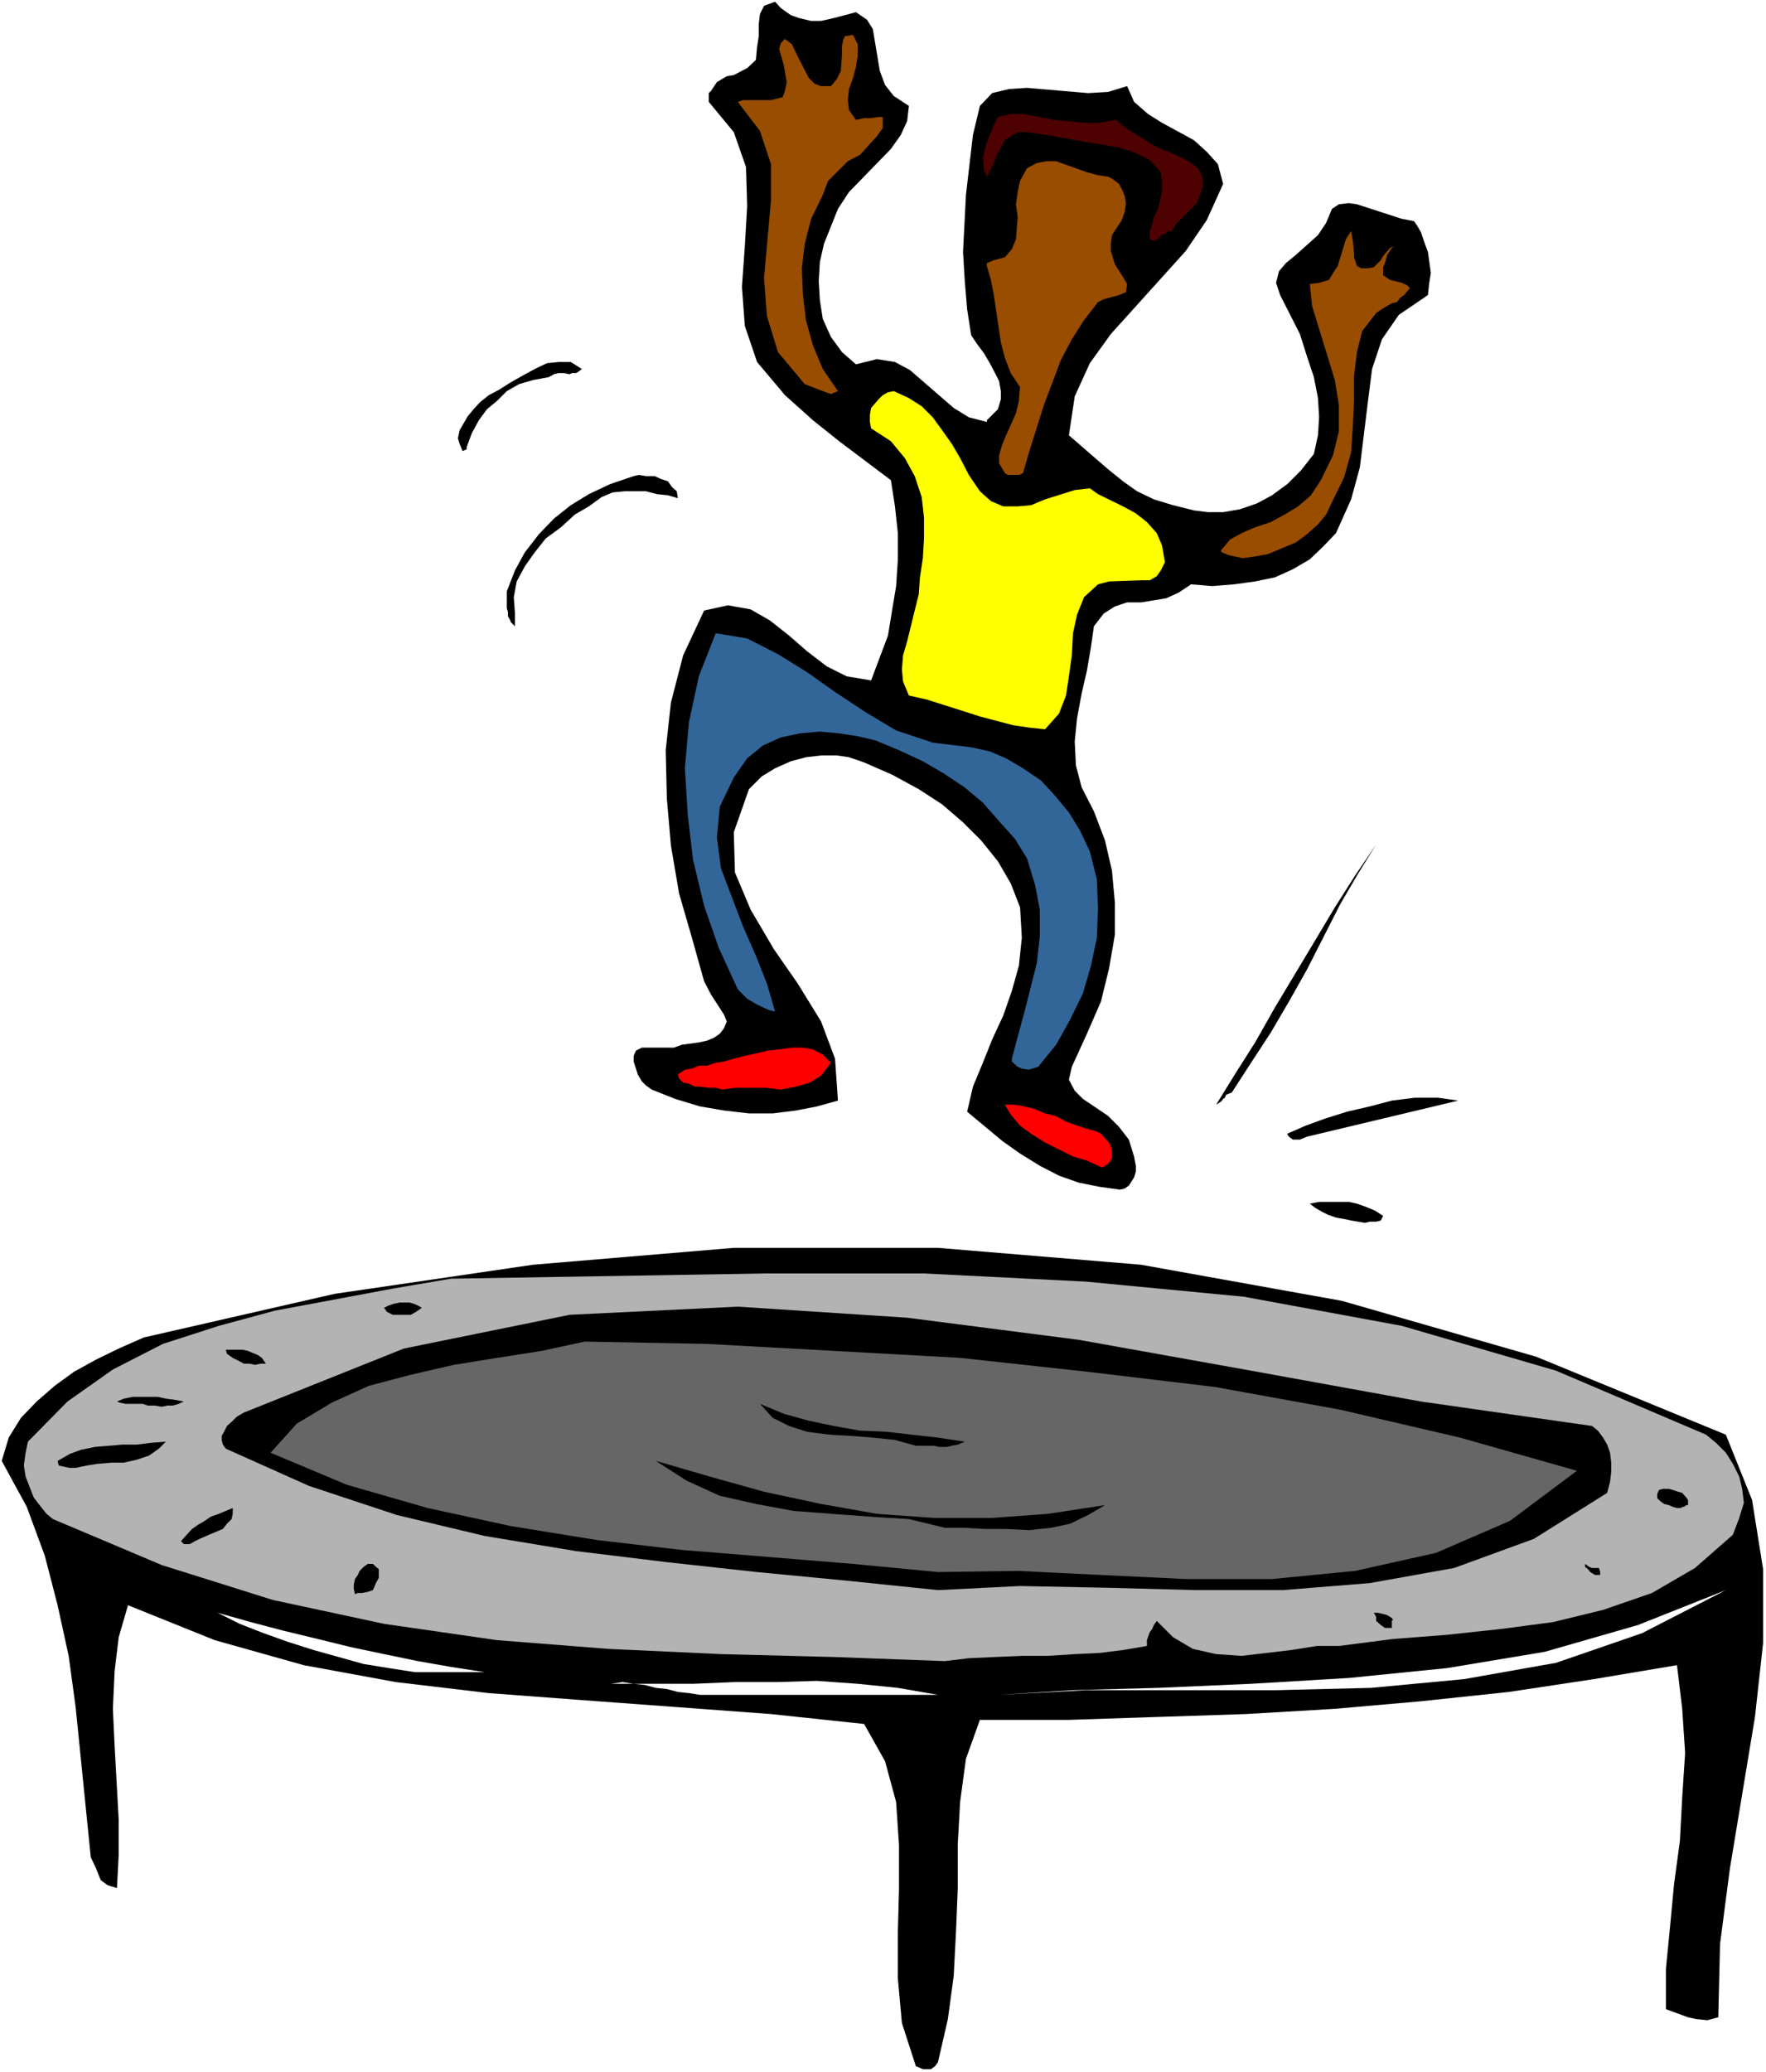
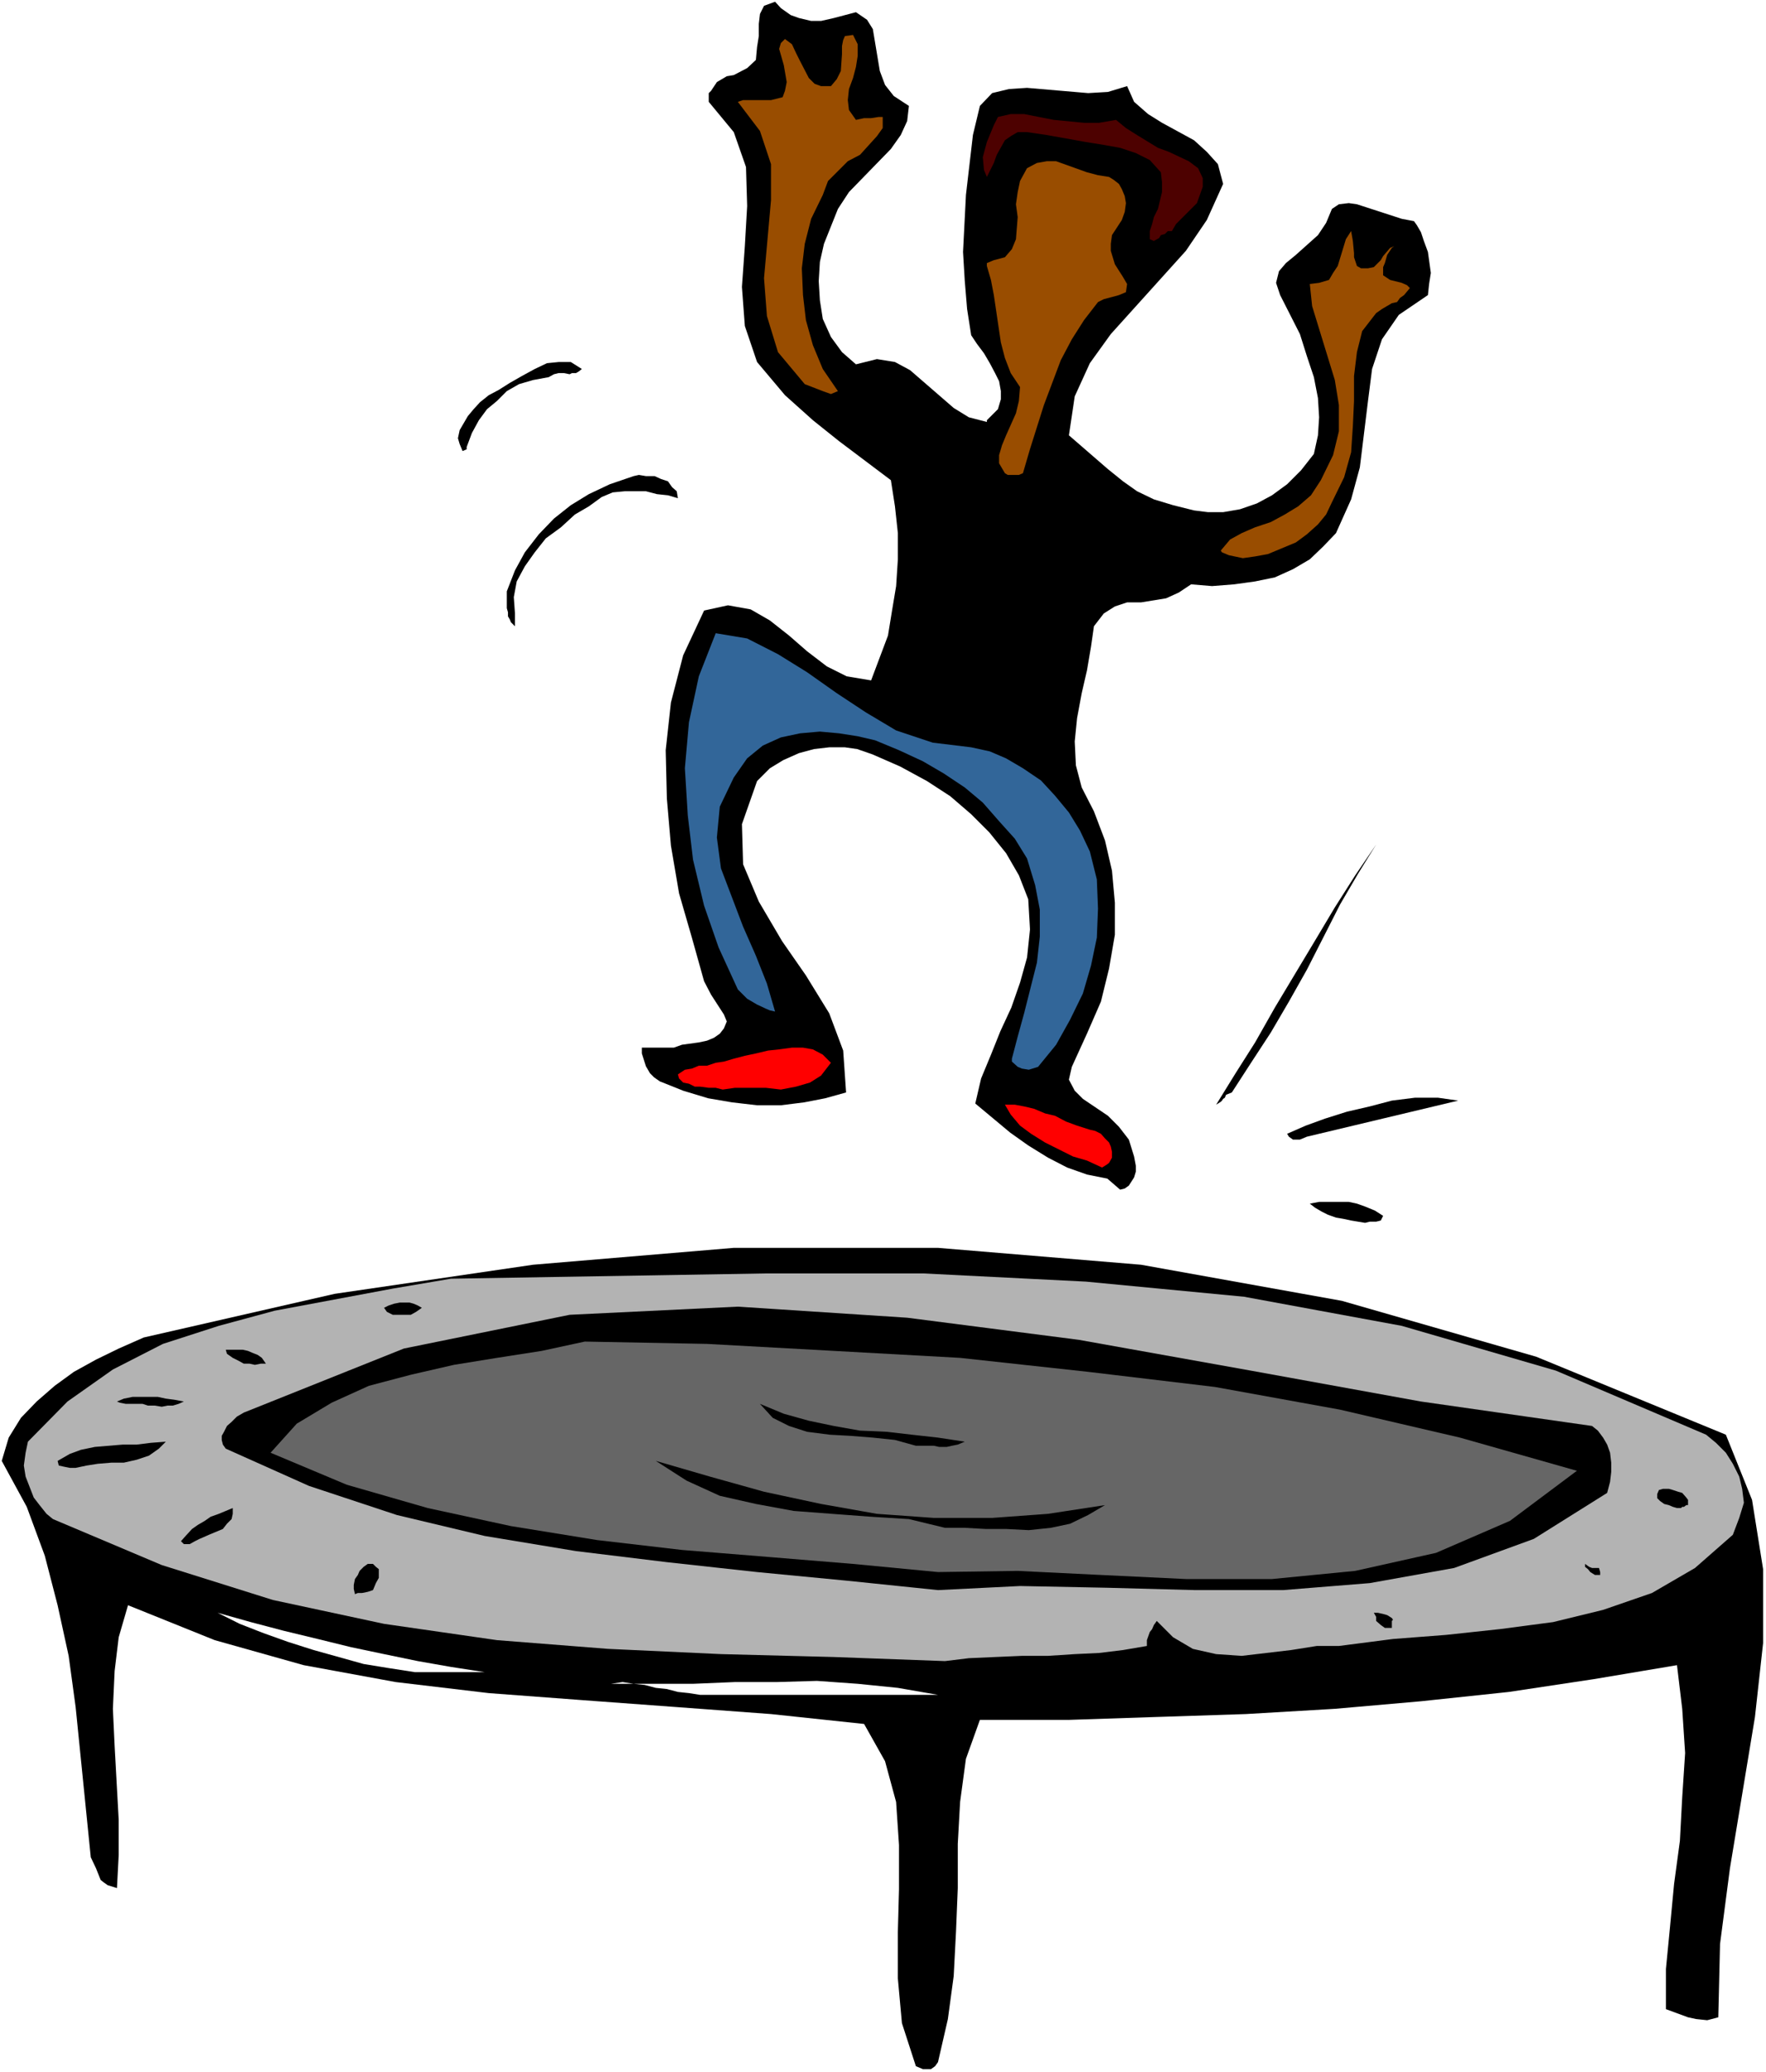
<svg xmlns="http://www.w3.org/2000/svg" xmlns:ns1="http://sodipodi.sourceforge.net/DTD/sodipodi-0.dtd" xmlns:ns2="http://www.inkscape.org/namespaces/inkscape" version="1.0" width="129.766mm" height="152.19mm" id="svg33" ns1:docname="Boy on Trampoline 2.wmf">
  <rect width="100%" height="100%" fill="#333333" stroke="none" />
  <ns1:namedview id="namedview33" pagecolor="#ffffff" bordercolor="#000000" borderopacity="0.25" ns2:showpageshadow="2" ns2:pageopacity="0.0" ns2:pagecheckerboard="0" ns2:deskcolor="#d1d1d1" ns2:document-units="mm" />
  <defs id="defs1">
    <pattern id="WMFhbasepattern" patternUnits="userSpaceOnUse" width="6" height="6" x="0" y="0" />
  </defs>
  <path style="fill:#ffffff;fill-opacity:1;fill-rule:evenodd;stroke:none" d="M 0,575.208 H 490.455 V 0 H 0 Z" id="path1" />
  <path style="fill:#000000;fill-opacity:1;fill-rule:evenodd;stroke:none" d="m 260.499,572.461 2.747,-11.957 1.616,-11.957 0.646,-12.441 0.485,-11.957 v -12.28 l 0.646,-11.633 1.616,-11.957 3.878,-10.826 h 24.725 l 24.402,-0.808 24.725,-0.808 24.725,-1.454 23.917,-2.1 24.402,-2.585 23.594,-3.555 23.109,-3.878 1.454,12.118 0.808,12.28 -0.808,12.28 -0.646,12.118 -1.616,11.957 -1.131,11.957 -1.131,11.633 v 11.149 l 6.141,2.262 2.262,0.485 3.07,0.323 3.07,-0.808 0.485,-20.358 2.747,-21.005 6.949,-42.01 2.262,-20.52 v -20.52 l -3.07,-19.227 -7.272,-18.096 -52.682,-21.651 -53.974,-15.511 -55.752,-10.018 -56.398,-4.686 h -56.722 l -55.752,4.686 -55.106,8.079 -53.005,12.118 -6.949,3.07 -6.302,3.07 -6.141,3.393 -5.333,3.878 -5.01,4.363 -4.363,4.524 -3.394,5.494 -1.939,6.463 6.949,12.764 5.01,13.572 3.555,13.734 3.07,14.057 1.939,14.219 4.202,41.686 1.454,3.07 1.293,3.232 0.808,0.646 1.131,0.808 2.586,0.808 0.485,-9.21 v -9.695 l -1.131,-20.52 -0.485,-10.341 0.485,-10.502 1.131,-9.371 2.586,-8.887 24.078,9.695 24.725,6.948 25.533,4.686 25.856,3.07 25.856,1.939 26.341,1.939 26.179,1.939 25.856,2.747 5.818,10.341 3.07,11.31 0.808,11.957 v 12.28 l -0.323,11.957 v 12.764 l 1.131,12.441 3.878,11.957 1.939,0.808 h 2.262 l 1.131,-0.808 z" id="path2" />
  <path style="fill:#ffffff;fill-opacity:1;fill-rule:evenodd;stroke:none" d="m 194.405,470.507 h 66.094 l -11.15,-1.939 -11.15,-1.131 -11.312,-0.808 -11.15,0.323 h -11.635 l -11.635,0.485 H 181.315 169.68 l 3.232,-0.485 3.07,0.485 3.07,0.323 3.07,0.808 3.07,0.323 3.07,0.808 3.07,0.323 z" id="path3" />
-   <path style="fill:#ffffff;fill-opacity:1;fill-rule:evenodd;stroke:none" d="m 277.144,470.507 24.725,-1.293 h 26.341 26.179 l 26.341,-0.646 25.856,-2.424 25.533,-4.524 23.917,-8.24 23.27,-11.957 -24.402,9.695 -25.856,7.432 -27.149,4.524 -27.31,2.747 -27.149,1.616 -25.856,1.131 -23.594,0.646 z" id="path4" />
  <path style="fill:#ffffff;fill-opacity:1;fill-rule:evenodd;stroke:none" d="m 115.221,464.206 h 19.392 l -9.373,-1.454 -9.211,-1.616 -9.373,-1.939 -9.211,-1.939 -9.211,-2.262 -9.373,-2.262 -9.211,-2.424 -9.211,-2.585 6.141,3.07 6.626,2.585 6.787,2.424 7.11,2.262 6.949,1.939 6.949,1.939 6.949,1.131 z" id="path5" />
  <path style="fill:#b3b3b3;fill-opacity:1;fill-rule:evenodd;stroke:none" d="m 262.438,461.136 6.626,-0.808 7.272,-0.323 7.434,-0.323 h 7.272 l 7.434,-0.485 6.787,-0.323 6.626,-0.808 6.626,-1.131 v -1.616 l 0.808,-2.262 0.646,-0.808 0.485,-1.131 0.808,-1.131 4.525,4.524 5.494,3.232 6.464,1.454 7.11,0.485 13.736,-1.616 7.11,-1.131 h 6.141 l 15.029,-1.939 14.706,-1.131 15.029,-1.616 14.706,-1.939 13.898,-3.393 13.574,-4.686 11.958,-6.948 10.504,-9.21 1.778,-4.686 1.293,-4.201 -0.485,-3.878 -0.808,-3.393 -1.778,-3.555 -1.939,-3.07 -2.747,-2.747 -2.747,-2.262 -41.693,-17.773 -42.824,-12.441 -43.794,-8.079 -43.955,-4.201 -44.925,-2.262 h -44.44 l -86.941,1.454 -16.16,2.747 -32.805,6.14 -15.514,4.201 -15.514,5.009 -13.898,7.109 -12.605,8.887 -10.989,11.149 -0.646,3.07 -0.485,3.555 0.485,3.07 2.262,5.817 1.616,2.1 1.939,2.424 1.778,1.454 30.219,12.764 30.866,9.695 30.866,6.625 31.35,4.524 30.866,2.424 31.35,1.454 31.35,0.808 z" id="path6" />
  <path style="fill:#000000;fill-opacity:1;fill-rule:evenodd;stroke:none" d="m 386.547,451.926 v -0.485 -0.646 -0.808 l 0.323,-0.323 -0.323,-0.485 -1.293,-0.808 -1.131,-0.323 -1.454,-0.323 h -0.808 -0.323 l 0.646,1.131 v 1.131 l 1.293,1.131 1.131,0.808 z" id="path7" />
  <path style="fill:#000000;fill-opacity:1;fill-rule:evenodd;stroke:none" d="m 103.585,441.424 0.808,-1.939 0.808,-1.454 v -1.293 -1.131 l -0.808,-0.646 -0.808,-0.808 h -1.454 l -1.131,0.808 -1.131,1.131 -0.485,1.131 -0.808,1.131 -0.323,1.616 v 1.131 l 0.323,1.454 0.808,-0.323 h 1.131 l 1.616,-0.323 z" id="path8" />
  <path style="fill:#000000;fill-opacity:1;fill-rule:evenodd;stroke:none" d="m 260.499,441.424 22.786,-1.131 24.402,0.485 24.24,0.646 h 24.402 l 24.078,-1.939 23.432,-4.201 22.139,-8.079 20.362,-12.764 0.808,-3.07 0.323,-2.747 v -2.585 l -0.323,-2.747 -0.808,-2.262 -1.131,-1.939 -1.454,-1.939 -1.616,-1.293 -47.51,-6.786 -47.187,-8.563 -47.834,-8.563 -47.672,-6.14 -47.026,-3.07 -46.702,2.262 -46.056,9.371 -44.44,17.773 -1.939,1.131 -1.454,1.454 -1.293,1.131 -0.808,1.616 -0.646,1.131 v 1.131 l 0.323,1.293 0.808,1.131 23.109,10.341 24.402,8.079 24.402,5.817 25.371,4.201 25.21,3.07 25.048,2.747 25.21,2.424 z" id="path9" />
  <path style="fill:#000000;fill-opacity:1;fill-rule:evenodd;stroke:none" d="m 444.076,435.284 h -1.131 -0.808 l -0.808,-0.323 -1.131,-0.808 v 0.808 l 0.808,0.646 0.646,0.808 1.293,0.808 h 0.808 0.646 v -0.808 z" id="path10" />
  <path style="fill:#666666;fill-opacity:1;fill-rule:evenodd;stroke:none" d="m 260.499,436.415 22.139,-0.323 23.109,1.131 23.594,1.131 h 23.917 l 23.109,-2.262 22.462,-5.009 20.523,-8.887 18.584,-13.895 -32.482,-9.21 -33.29,-7.756 -34.744,-6.301 -35.229,-4.201 -35.552,-3.878 -35.067,-1.939 -35.229,-1.939 -33.936,-0.646 -11.958,2.585 -12.443,1.939 -11.958,1.939 -11.958,2.747 -11.635,3.07 -10.342,4.686 -9.696,5.817 -7.272,8.079 21.17,8.887 22.462,6.463 23.109,5.009 23.917,3.878 23.594,2.747 23.917,1.939 23.594,1.939 z" id="path11" />
  <path style="fill:#000000;fill-opacity:1;fill-rule:evenodd;stroke:none" d="m 55.429,427.205 1.131,-0.485 1.454,-0.646 1.939,-0.808 1.939,-0.808 1.131,-1.454 1.293,-1.293 0.323,-1.454 v -1.616 l -1.939,0.808 -1.939,0.808 -2.262,0.808 -1.616,1.131 -1.939,1.131 -1.616,1.131 -1.778,1.939 -1.293,1.454 0.808,0.808 h 1.616 l 1.454,-0.808 z" id="path12" />
  <path style="fill:#000000;fill-opacity:1;fill-rule:evenodd;stroke:none" d="m 262.438,424.135 h 5.494 l 5.818,0.323 h 5.656 l 6.302,0.323 6.141,-0.646 5.333,-1.131 5.01,-2.424 4.686,-2.747 -15.837,2.424 -15.514,1.131 h -16.16 l -15.837,-1.131 -15.514,-2.747 -15.837,-3.393 -15.029,-4.201 -15.029,-4.363 8.565,5.494 9.211,4.201 10.019,2.262 10.504,1.939 10.666,0.808 10.827,0.808 10.504,0.646 z" id="path13" />
  <path style="fill:#000000;fill-opacity:1;fill-rule:evenodd;stroke:none" d="m 466.862,418.641 0.323,-0.323 h 0.485 l 0.646,-0.485 h 0.485 v -1.454 l -0.485,-0.646 -1.131,-1.293 -1.131,-0.323 -1.454,-0.485 -1.131,-0.323 h -1.616 l -1.131,0.323 -0.485,1.131 v 1.131 l 0.808,0.808 1.131,0.808 1.293,0.323 1.131,0.485 1.131,0.323 z" id="path14" />
  <path style="fill:#000000;fill-opacity:1;fill-rule:evenodd;stroke:none" d="m 21.008,407.493 3.07,-0.646 3.07,-0.485 3.878,-0.323 h 3.394 l 3.555,-0.808 3.394,-1.131 2.747,-1.939 1.939,-1.939 -4.202,0.323 -3.878,0.485 h -3.878 l -3.878,0.323 -3.878,0.323 -3.878,0.808 -3.07,1.131 -3.394,1.939 0.323,1.293 1.454,0.323 1.616,0.323 z" id="path15" />
  <path style="fill:#000000;fill-opacity:1;fill-rule:evenodd;stroke:none" d="m 254.358,401.353 h 1.616 1.454 1.939 l 1.454,0.323 h 2.101 l 1.454,-0.323 1.616,-0.323 1.939,-0.808 -7.434,-1.131 -7.272,-0.808 -6.949,-0.808 -7.434,-0.323 -7.272,-1.293 -6.949,-1.454 -6.949,-1.939 -6.626,-2.747 3.555,3.878 4.525,2.262 5.01,1.616 6.302,0.808 5.818,0.323 6.141,0.485 6.141,0.646 z" id="path16" />
  <path style="fill:#000000;fill-opacity:1;fill-rule:evenodd;stroke:none" d="m 37.976,389.72 h 1.616 l 1.454,0.485 h 1.939 l 1.939,0.323 1.616,-0.323 h 1.454 l 1.616,-0.485 1.454,-0.646 -2.586,-0.485 -2.424,-0.323 -2.262,-0.485 h -2.424 -2.262 -2.262 l -2.424,0.485 -1.939,0.808 0.808,0.323 1.616,0.323 h 1.131 z" id="path17" />
  <path style="fill:#000000;fill-opacity:1;fill-rule:evenodd;stroke:none" d="m 73.851,378.571 -1.131,-1.616 -1.131,-0.808 -1.616,-0.646 -1.131,-0.485 -1.454,-0.323 h -1.616 -1.454 -1.616 l 0.323,1.131 1.616,1.131 1.616,0.808 1.454,0.808 h 1.616 l 1.454,0.323 1.616,-0.323 z" id="path18" />
  <path style="fill:#000000;fill-opacity:1;fill-rule:evenodd;stroke:none" d="m 112.15,364.998 h 0.808 1.131 l 1.454,-0.808 1.616,-1.131 -1.131,-0.646 -1.131,-0.485 -1.131,-0.323 h -1.616 -1.131 l -1.616,0.323 -1.454,0.485 -1.293,0.646 0.808,1.131 1.616,0.808 h 1.131 z" id="path19" />
  <path style="fill:#000000;fill-opacity:1;fill-rule:evenodd;stroke:none" d="m 379.113,339.47 1.293,-0.323 h 1.778 l 1.293,-0.323 0.646,-1.293 -2.262,-1.454 -2.747,-1.131 -2.262,-0.808 -2.262,-0.485 h -3.07 -2.424 -2.747 l -2.586,0.485 1.454,1.131 1.939,1.131 1.616,0.808 2.262,0.808 1.939,0.323 2.262,0.485 1.939,0.323 z" id="path20" />
-   <path style="fill:#000000;fill-opacity:1;fill-rule:evenodd;stroke:none" d="m 311.08,330.26 1.293,-0.323 1.131,-0.808 1.454,-2.262 0.485,-1.616 v -1.616 l -0.485,-2.585 -1.454,-4.686 -2.747,-3.555 -3.07,-3.07 -6.949,-4.686 -2.262,-2.262 -1.616,-3.07 0.808,-3.555 4.202,-9.21 3.878,-8.887 2.262,-9.21 1.616,-9.371 v -8.887 l -0.808,-8.887 -1.939,-8.402 -3.07,-8.079 -3.394,-6.625 -1.616,-6.14 -0.323,-6.625 0.646,-6.463 1.293,-6.948 1.454,-6.301 1.131,-6.625 0.808,-5.655 2.747,-3.555 3.07,-1.939 3.394,-1.131 h 3.878 l 6.949,-1.131 3.555,-1.616 3.394,-2.262 5.818,0.485 6.141,-0.485 5.818,-0.808 5.494,-1.131 5.01,-2.262 4.686,-2.747 3.717,-3.555 3.555,-3.716 4.202,-9.371 2.424,-8.887 2.262,-18.42 1.131,-8.887 2.747,-8.24 4.686,-6.786 8.08,-5.494 0.323,-3.07 0.485,-3.07 -0.808,-5.817 -1.131,-3.07 -0.808,-2.424 -1.131,-1.939 -0.808,-1.131 -3.394,-0.646 -12.443,-4.039 -2.262,-0.323 -2.747,0.323 -1.939,1.293 -1.616,3.878 -2.262,3.393 -6.141,5.494 -2.747,2.262 -1.939,2.262 -0.808,3.232 1.131,3.393 5.494,10.826 1.939,6.14 1.939,5.817 1.131,5.817 0.323,5.332 -0.323,5.009 -1.131,5.17 -3.555,4.524 -3.878,3.878 -4.202,3.07 -4.202,2.262 -4.686,1.616 -4.686,0.808 h -4.202 l -3.878,-0.485 -5.818,-1.454 -5.333,-1.616 -4.686,-2.262 -3.878,-2.747 -4.202,-3.393 -10.827,-9.371 1.616,-10.826 4.202,-9.21 5.818,-8.079 20.846,-23.105 5.818,-8.563 4.525,-10.018 -1.454,-5.494 -3.07,-3.393 -3.555,-3.232 -8.888,-4.847 -3.878,-2.424 -3.878,-3.393 -1.939,-4.363 -5.333,1.616 -5.494,0.323 -16.968,-1.454 -5.01,0.323 -4.686,1.131 -3.394,3.555 -1.939,8.079 -1.939,16.642 -0.808,15.834 0.485,8.079 0.646,7.756 1.131,7.271 1.616,2.424 1.939,2.585 1.616,2.747 1.454,2.747 1.131,2.262 0.485,2.747 v 2.262 l -0.808,2.747 -3.07,3.07 v 0.485 l -5.01,-1.293 -4.202,-2.585 -12.12,-10.502 -4.202,-2.262 -5.01,-0.808 -5.818,1.454 -3.878,-3.393 -3.07,-4.201 -2.262,-5.009 -0.808,-5.17 -0.323,-5.332 0.323,-5.332 1.131,-5.009 3.878,-9.695 3.07,-4.686 11.635,-11.957 2.747,-3.878 1.778,-3.878 0.485,-4.201 -4.202,-2.747 -2.424,-3.07 -1.454,-3.878 -1.293,-7.756 -0.646,-3.878 -1.616,-2.585 -3.07,-2.1 -6.141,1.616 -3.555,0.808 h -2.747 l -3.394,-0.808 -2.262,-0.808 -2.747,-1.939 -1.616,-1.777 -3.07,1.131 -1.131,2.262 -0.323,2.747 v 3.393 l -0.485,3.07 -0.323,3.555 -2.424,2.262 -3.717,1.939 -1.939,0.323 -2.747,1.616 -1.616,2.424 -0.646,0.646 v 1.131 1.293 l 6.949,8.402 3.394,9.695 0.323,10.826 -0.646,11.149 -0.808,11.31 0.808,10.826 3.394,10.018 7.757,9.21 7.757,6.948 7.272,5.817 14.382,10.826 1.131,7.271 0.808,7.432 v 7.271 l -0.485,7.432 -1.131,6.786 -1.131,6.948 -4.686,12.441 -6.787,-1.131 -5.494,-2.747 -5.494,-4.201 -5.01,-4.363 -5.333,-4.201 -5.333,-3.07 -6.302,-1.131 -6.626,1.454 -5.818,12.441 -3.394,13.088 -1.454,13.249 0.323,13.411 1.131,13.088 2.262,13.249 3.555,12.28 3.394,12.118 1.939,3.716 3.555,5.494 0.808,1.939 -0.808,1.939 -1.131,1.454 -1.616,1.131 -1.939,0.808 -2.262,0.485 -4.686,0.646 -2.262,0.808 h -8.888 l -1.616,0.808 -0.646,1.454 v 1.616 l 1.131,3.555 1.131,1.939 1.131,1.131 1.616,1.131 6.464,2.585 6.949,2.1 6.626,1.131 6.949,0.808 h 6.626 l 6.464,-0.808 5.818,-1.131 5.818,-1.616 -0.808,-11.633 -3.878,-10.341 -6.464,-10.502 -6.626,-9.533 -6.464,-10.987 -4.363,-10.341 -0.323,-11.149 4.202,-11.957 3.555,-3.555 3.717,-2.262 4.363,-1.939 4.202,-1.131 4.202,-0.485 h 4.363 l 3.394,0.485 4.202,1.454 7.757,3.393 7.434,4.039 6.464,4.201 5.818,5.009 5.01,5.009 4.686,5.817 3.555,6.14 2.586,6.625 0.485,8.402 -0.808,7.756 -1.939,6.948 -2.424,6.948 -3.07,6.625 -2.586,6.463 -2.747,6.625 -1.616,6.948 9.696,8.079 5.01,3.555 5.494,3.393 5.333,2.747 5.494,1.939 5.656,1.131 z" id="path21" />
+   <path style="fill:#000000;fill-opacity:1;fill-rule:evenodd;stroke:none" d="m 311.08,330.26 1.293,-0.323 1.131,-0.808 1.454,-2.262 0.485,-1.616 v -1.616 l -0.485,-2.585 -1.454,-4.686 -2.747,-3.555 -3.07,-3.07 -6.949,-4.686 -2.262,-2.262 -1.616,-3.07 0.808,-3.555 4.202,-9.21 3.878,-8.887 2.262,-9.21 1.616,-9.371 v -8.887 l -0.808,-8.887 -1.939,-8.402 -3.07,-8.079 -3.394,-6.625 -1.616,-6.14 -0.323,-6.625 0.646,-6.463 1.293,-6.948 1.454,-6.301 1.131,-6.625 0.808,-5.655 2.747,-3.555 3.07,-1.939 3.394,-1.131 h 3.878 l 6.949,-1.131 3.555,-1.616 3.394,-2.262 5.818,0.485 6.141,-0.485 5.818,-0.808 5.494,-1.131 5.01,-2.262 4.686,-2.747 3.717,-3.555 3.555,-3.716 4.202,-9.371 2.424,-8.887 2.262,-18.42 1.131,-8.887 2.747,-8.24 4.686,-6.786 8.08,-5.494 0.323,-3.07 0.485,-3.07 -0.808,-5.817 -1.131,-3.07 -0.808,-2.424 -1.131,-1.939 -0.808,-1.131 -3.394,-0.646 -12.443,-4.039 -2.262,-0.323 -2.747,0.323 -1.939,1.293 -1.616,3.878 -2.262,3.393 -6.141,5.494 -2.747,2.262 -1.939,2.262 -0.808,3.232 1.131,3.393 5.494,10.826 1.939,6.14 1.939,5.817 1.131,5.817 0.323,5.332 -0.323,5.009 -1.131,5.17 -3.555,4.524 -3.878,3.878 -4.202,3.07 -4.202,2.262 -4.686,1.616 -4.686,0.808 h -4.202 l -3.878,-0.485 -5.818,-1.454 -5.333,-1.616 -4.686,-2.262 -3.878,-2.747 -4.202,-3.393 -10.827,-9.371 1.616,-10.826 4.202,-9.21 5.818,-8.079 20.846,-23.105 5.818,-8.563 4.525,-10.018 -1.454,-5.494 -3.07,-3.393 -3.555,-3.232 -8.888,-4.847 -3.878,-2.424 -3.878,-3.393 -1.939,-4.363 -5.333,1.616 -5.494,0.323 -16.968,-1.454 -5.01,0.323 -4.686,1.131 -3.394,3.555 -1.939,8.079 -1.939,16.642 -0.808,15.834 0.485,8.079 0.646,7.756 1.131,7.271 1.616,2.424 1.939,2.585 1.616,2.747 1.454,2.747 1.131,2.262 0.485,2.747 v 2.262 l -0.808,2.747 -3.07,3.07 v 0.485 l -5.01,-1.293 -4.202,-2.585 -12.12,-10.502 -4.202,-2.262 -5.01,-0.808 -5.818,1.454 -3.878,-3.393 -3.07,-4.201 -2.262,-5.009 -0.808,-5.17 -0.323,-5.332 0.323,-5.332 1.131,-5.009 3.878,-9.695 3.07,-4.686 11.635,-11.957 2.747,-3.878 1.778,-3.878 0.485,-4.201 -4.202,-2.747 -2.424,-3.07 -1.454,-3.878 -1.293,-7.756 -0.646,-3.878 -1.616,-2.585 -3.07,-2.1 -6.141,1.616 -3.555,0.808 h -2.747 l -3.394,-0.808 -2.262,-0.808 -2.747,-1.939 -1.616,-1.777 -3.07,1.131 -1.131,2.262 -0.323,2.747 v 3.393 l -0.485,3.07 -0.323,3.555 -2.424,2.262 -3.717,1.939 -1.939,0.323 -2.747,1.616 -1.616,2.424 -0.646,0.646 v 1.131 1.293 l 6.949,8.402 3.394,9.695 0.323,10.826 -0.646,11.149 -0.808,11.31 0.808,10.826 3.394,10.018 7.757,9.21 7.757,6.948 7.272,5.817 14.382,10.826 1.131,7.271 0.808,7.432 v 7.271 l -0.485,7.432 -1.131,6.786 -1.131,6.948 -4.686,12.441 -6.787,-1.131 -5.494,-2.747 -5.494,-4.201 -5.01,-4.363 -5.333,-4.201 -5.333,-3.07 -6.302,-1.131 -6.626,1.454 -5.818,12.441 -3.394,13.088 -1.454,13.249 0.323,13.411 1.131,13.088 2.262,13.249 3.555,12.28 3.394,12.118 1.939,3.716 3.555,5.494 0.808,1.939 -0.808,1.939 -1.131,1.454 -1.616,1.131 -1.939,0.808 -2.262,0.485 -4.686,0.646 -2.262,0.808 h -8.888 v 1.616 l 1.131,3.555 1.131,1.939 1.131,1.131 1.616,1.131 6.464,2.585 6.949,2.1 6.626,1.131 6.949,0.808 h 6.626 l 6.464,-0.808 5.818,-1.131 5.818,-1.616 -0.808,-11.633 -3.878,-10.341 -6.464,-10.502 -6.626,-9.533 -6.464,-10.987 -4.363,-10.341 -0.323,-11.149 4.202,-11.957 3.555,-3.555 3.717,-2.262 4.363,-1.939 4.202,-1.131 4.202,-0.485 h 4.363 l 3.394,0.485 4.202,1.454 7.757,3.393 7.434,4.039 6.464,4.201 5.818,5.009 5.01,5.009 4.686,5.817 3.555,6.14 2.586,6.625 0.485,8.402 -0.808,7.756 -1.939,6.948 -2.424,6.948 -3.07,6.625 -2.586,6.463 -2.747,6.625 -1.616,6.948 9.696,8.079 5.01,3.555 5.494,3.393 5.333,2.747 5.494,1.939 5.656,1.131 z" id="path21" />
  <path style="fill:#ff0000;fill-opacity:1;fill-rule:evenodd;stroke:none" d="m 308.009,322.827 0.808,-1.454 v -1.616 l -0.323,-1.454 -0.485,-1.131 -1.131,-1.131 -1.131,-1.293 -1.616,-0.808 -1.454,-0.323 -3.555,-1.131 -3.07,-1.131 -3.07,-1.616 -2.747,-0.646 -3.07,-1.293 -2.747,-0.646 -2.586,-0.485 h -2.747 l 1.616,2.747 2.586,3.07 3.07,2.262 3.878,2.424 3.878,1.939 3.878,1.939 3.878,1.131 4.202,1.939 1.293,-0.808 z" id="path22" />
  <path style="fill:#000000;fill-opacity:1;fill-rule:evenodd;stroke:none" d="m 362.953,315.556 42.016,-10.018 -5.656,-0.808 h -6.302 l -6.464,0.808 -6.141,1.616 -6.302,1.454 -6.141,1.939 -5.333,1.939 -5.171,2.262 0.485,0.808 1.131,0.808 h 1.939 z" id="path23" />
  <path style="fill:#000000;fill-opacity:1;fill-rule:evenodd;stroke:none" d="m 342.107,303.277 5.333,-8.24 5.494,-8.402 5.01,-8.563 5.01,-8.887 4.525,-8.887 4.686,-9.21 5.01,-8.563 5.01,-8.079 -5.818,8.563 -5.656,8.887 -5.494,9.21 -5.818,9.695 -5.333,8.887 -5.494,9.695 -5.333,8.402 -5.494,8.887 1.293,-0.808 0.323,-0.323 0.323,-0.485 0.485,-0.323 0.323,-0.808 z" id="path24" />
  <path style="fill:#ff0000;fill-opacity:1;fill-rule:evenodd;stroke:none" d="m 200.707,302.469 3.394,-0.485 h 4.363 4.202 l 4.202,0.485 4.202,-0.808 3.878,-1.131 3.07,-1.939 2.747,-3.555 -2.262,-2.262 -2.747,-1.454 -2.747,-0.485 h -3.07 l -3.555,0.485 -3.07,0.323 -3.394,0.808 -3.07,0.646 -3.07,0.808 -2.747,0.808 -2.262,0.323 -2.424,0.808 h -2.262 l -1.939,0.808 -1.939,0.323 -1.939,1.293 0.323,1.131 1.131,1.131 1.616,0.323 1.616,0.808 h 1.454 l 2.424,0.323 h 1.939 z" id="path25" />
  <path style="fill:#326699;fill-opacity:1;fill-rule:evenodd;stroke:none" d="m 288.294,296.167 5.01,-6.14 3.878,-6.948 3.555,-7.271 2.262,-7.756 1.616,-7.756 0.323,-8.079 -0.323,-8.079 -1.939,-7.756 -2.747,-5.817 -3.07,-5.009 -3.878,-4.686 -3.878,-4.201 -5.01,-3.393 -4.686,-2.747 -4.525,-1.939 -5.171,-1.131 -10.666,-1.293 -10.181,-3.393 -8.403,-5.009 -8.08,-5.332 -8.242,-5.817 -8.08,-5.009 -8.565,-4.363 -8.726,-1.454 -4.686,11.957 -2.747,12.764 -1.131,12.764 0.808,13.088 1.454,12.28 3.07,12.764 4.04,11.633 5.333,11.633 2.586,2.585 2.747,1.616 2.424,1.131 1.131,0.485 1.454,0.323 -2.262,-7.756 -3.07,-7.756 -3.555,-8.079 -3.07,-8.079 -3.07,-8.079 -1.131,-8.563 0.808,-8.563 3.878,-8.079 3.717,-5.332 4.363,-3.555 5.01,-2.262 5.333,-1.131 5.494,-0.485 5.333,0.485 5.171,0.808 4.848,1.131 6.626,2.747 6.626,3.07 5.818,3.393 5.818,3.878 5.01,4.201 4.525,5.17 4.363,4.847 3.394,5.494 2.262,7.432 1.293,6.786 v 7.432 l -0.808,7.271 -3.555,14.057 -1.778,6.463 -1.616,6.14 v 0.808 l 1.616,1.454 1.131,0.485 1.939,0.323 z" id="path26" />
-   <path style="fill:#ffff00;fill-opacity:1;fill-rule:evenodd;stroke:none" d="m 290.233,202.454 3.878,-4.363 1.939,-5.009 0.808,-5.332 0.808,-5.817 0.323,-6.14 1.131,-5.17 1.939,-4.847 3.878,-3.555 3.07,-0.808 8.888,-0.323 h 2.424 l 1.939,-1.131 1.131,-1.616 1.131,-2.262 -0.808,-4.686 -1.454,-3.393 -2.747,-3.07 -3.07,-2.424 -3.555,-1.939 -6.949,-3.393 -2.262,-1.616 -4.202,0.485 -8.242,2.585 -3.878,1.616 -3.717,0.323 h -4.04 l -3.394,-1.454 -3.07,-2.747 -3.07,-4.524 -2.424,-4.686 -2.262,-3.878 -2.747,-3.878 -2.586,-3.555 -3.07,-3.07 -3.555,-2.262 -4.202,-1.939 -1.616,0.323 -1.454,0.808 -1.131,1.131 -2.101,2.424 -0.323,1.939 v 1.939 l 0.323,1.777 5.494,3.555 3.878,4.686 2.747,5.009 1.939,5.817 0.646,5.655 v 5.817 l -0.323,5.494 -0.808,5.332 -0.323,4.686 -1.131,4.524 -2.101,8.563 -1.131,3.878 -0.323,3.878 0.323,3.393 1.616,3.878 5.01,1.131 9.696,3.07 5.01,1.616 9.211,2.424 4.363,0.646 z" id="path27" />
  <path style="fill:#000000;fill-opacity:1;fill-rule:evenodd;stroke:none" d="m 143.016,170.3 -0.323,-4.524 0.808,-4.363 2.262,-4.201 2.747,-3.878 3.07,-3.878 4.202,-3.07 3.878,-3.555 3.878,-2.262 3.555,-2.585 3.07,-1.293 3.394,-0.323 h 3.07 2.747 l 3.07,0.808 3.07,0.323 2.747,0.808 -0.323,-1.939 -1.293,-1.131 -1.131,-1.616 -1.939,-0.646 -1.778,-0.808 h -2.424 l -1.939,-0.323 -1.454,0.323 -6.626,2.262 -5.818,2.747 -5.01,3.07 -4.686,3.716 -4.202,4.363 -3.878,5.009 -2.747,5.009 -2.262,5.817 v 1.939 1.131 1.616 l 0.323,1.131 v 1.131 l 0.485,0.808 0.323,0.808 1.131,1.131 v -1.939 z" id="path28" />
  <path style="fill:#994d00;fill-opacity:1;fill-rule:evenodd;stroke:none" d="m 345.177,154.951 3.394,-0.485 3.555,-0.646 3.878,-1.616 3.878,-1.616 3.07,-2.262 3.07,-2.747 2.262,-2.747 1.616,-3.393 3.394,-6.948 1.939,-6.948 0.485,-7.271 0.323,-6.948 v -6.948 l 0.808,-6.625 1.454,-5.817 3.878,-5.009 1.616,-1.131 2.747,-1.616 1.454,-0.323 0.808,-1.131 1.131,-0.808 1.616,-1.939 -0.808,-0.808 -1.454,-0.646 -3.232,-0.808 -1.939,-1.293 v -2.262 l 0.485,-1.131 0.323,-1.131 0.323,-1.131 1.293,-1.939 0.646,-0.485 -1.131,0.485 -1.939,2.262 -0.646,1.131 -1.939,1.939 -1.616,0.323 h -1.939 l -1.131,-0.646 -0.808,-2.424 v -1.131 l -0.323,-3.393 -0.485,-2.747 -1.454,2.262 -2.262,7.432 -1.293,1.939 -1.131,1.939 -2.747,0.808 -2.586,0.323 0.646,6.14 6.302,20.52 1.131,6.948 v 7.271 l -1.616,6.625 -3.394,6.948 -2.747,4.201 -3.555,3.07 -3.717,2.262 -3.878,2.1 -4.363,1.454 -3.717,1.616 -3.232,1.777 -2.586,3.07 0.323,0.485 1.939,0.808 z" id="path29" />
  <path style="fill:#994d00;fill-opacity:1;fill-rule:evenodd;stroke:none" d="m 284.092,131.361 1.939,-6.625 3.878,-12.28 4.686,-12.441 3.07,-5.817 3.394,-5.332 3.878,-5.009 1.616,-0.808 3.07,-0.808 1.131,-0.323 1.939,-0.808 0.323,-2.262 -1.131,-1.939 -2.262,-3.555 -1.131,-3.716 v -1.939 l 0.323,-2.424 2.747,-4.201 0.808,-2.262 0.323,-2.424 -0.323,-1.939 -0.808,-1.939 -0.808,-1.454 -1.454,-1.131 -1.293,-0.808 -3.07,-0.485 -3.07,-0.808 -8.565,-3.07 h -2.586 l -2.747,0.485 -2.747,1.454 -1.939,3.555 -0.646,3.07 -0.485,3.393 0.485,3.555 -0.485,6.14 -1.131,2.747 -1.939,2.262 -3.07,0.808 -1.939,0.808 v 0.808 l 1.131,3.878 0.808,4.201 1.939,13.088 1.131,4.363 1.616,4.201 2.586,3.878 -0.323,3.878 -0.808,3.393 -2.747,6.14 -1.131,2.747 -0.808,2.747 v 2.262 l 1.616,2.747 0.808,0.485 h 1.939 1.131 z" id="path30" />
  <path style="fill:#000000;fill-opacity:1;fill-rule:evenodd;stroke:none" d="m 129.603,124.09 1.454,-3.878 1.939,-3.555 2.262,-3.07 2.747,-2.262 2.747,-2.747 3.394,-1.939 3.878,-1.131 4.363,-0.808 1.454,-0.808 1.293,-0.323 h 1.454 l 1.616,0.323 0.646,-0.323 h 1.131 l 0.808,-0.485 0.808,-0.646 -3.07,-1.939 h -3.394 l -3.232,0.323 -3.394,1.616 -3.555,1.939 -3.394,1.939 -3.07,1.939 -2.747,1.454 -2.424,1.939 -1.778,1.939 -1.616,1.939 -1.131,1.939 -1.131,1.939 -0.485,2.262 0.485,1.616 0.808,1.939 1.131,-0.485 z" id="path31" />
  <path style="fill:#994d00;fill-opacity:1;fill-rule:evenodd;stroke:none" d="m 232.704,108.579 -4.202,-6.14 -2.747,-6.625 -1.939,-6.948 -0.808,-6.948 -0.323,-7.432 0.808,-6.786 1.778,-6.948 3.232,-6.625 1.454,-3.878 2.747,-2.747 2.747,-2.747 3.394,-1.777 4.686,-5.17 1.616,-2.262 v -3.07 h -1.131 l -2.101,0.323 h -1.939 l -2.262,0.485 -1.939,-2.747 -0.323,-2.747 0.323,-3.07 1.131,-3.07 0.808,-3.07 0.485,-3.07 V 12.28 l -1.293,-2.585 -2.262,0.323 -0.485,1.131 -0.323,1.616 v 2.262 l -0.323,4.686 -1.131,2.262 -1.616,1.939 h -2.747 l -1.778,-0.646 -1.616,-1.616 -2.424,-4.686 -1.131,-2.262 -1.131,-2.424 -1.939,-1.454 -1.131,1.131 -0.485,1.616 1.293,4.524 0.808,4.686 -0.485,2.424 -0.646,1.777 -3.232,0.808 h -3.07 -1.131 -3.555 l -1.454,0.485 6.141,8.079 3.07,9.21 v 10.018 l -1.939,21.651 0.808,10.502 3.07,10.018 7.434,8.887 5.01,1.939 2.262,0.808 z" id="path32" />
  <path style="fill:#4d0100;fill-opacity:1;fill-rule:evenodd;stroke:none" d="m 325.462,64.145 1.131,-1.939 5.818,-5.817 0.808,-2.262 0.808,-2.262 v -2.424 l -1.293,-2.747 -2.586,-1.939 -5.494,-2.585 -3.07,-1.131 -5.818,-3.555 -3.07,-1.939 -2.747,-2.262 -4.686,0.808 h -4.202 l -8.403,-0.808 -8.242,-1.616 h -3.717 l -3.555,0.808 -1.131,2.262 -1.939,4.686 -1.131,4.201 0.323,3.555 0.808,1.939 1.939,-3.878 0.808,-2.262 2.262,-4.039 1.616,-1.131 1.939,-1.131 h 2.586 l 5.494,0.808 10.827,1.939 5.01,0.808 4.525,0.808 4.363,1.454 3.878,1.939 3.07,3.393 0.323,2.747 v 2.747 l -1.131,4.686 -1.131,2.262 -0.485,1.939 -0.646,1.939 v 2.262 l 1.131,0.485 1.454,-0.808 0.485,-0.808 1.131,-0.323 0.808,-0.808 z" id="path33" />
</svg>